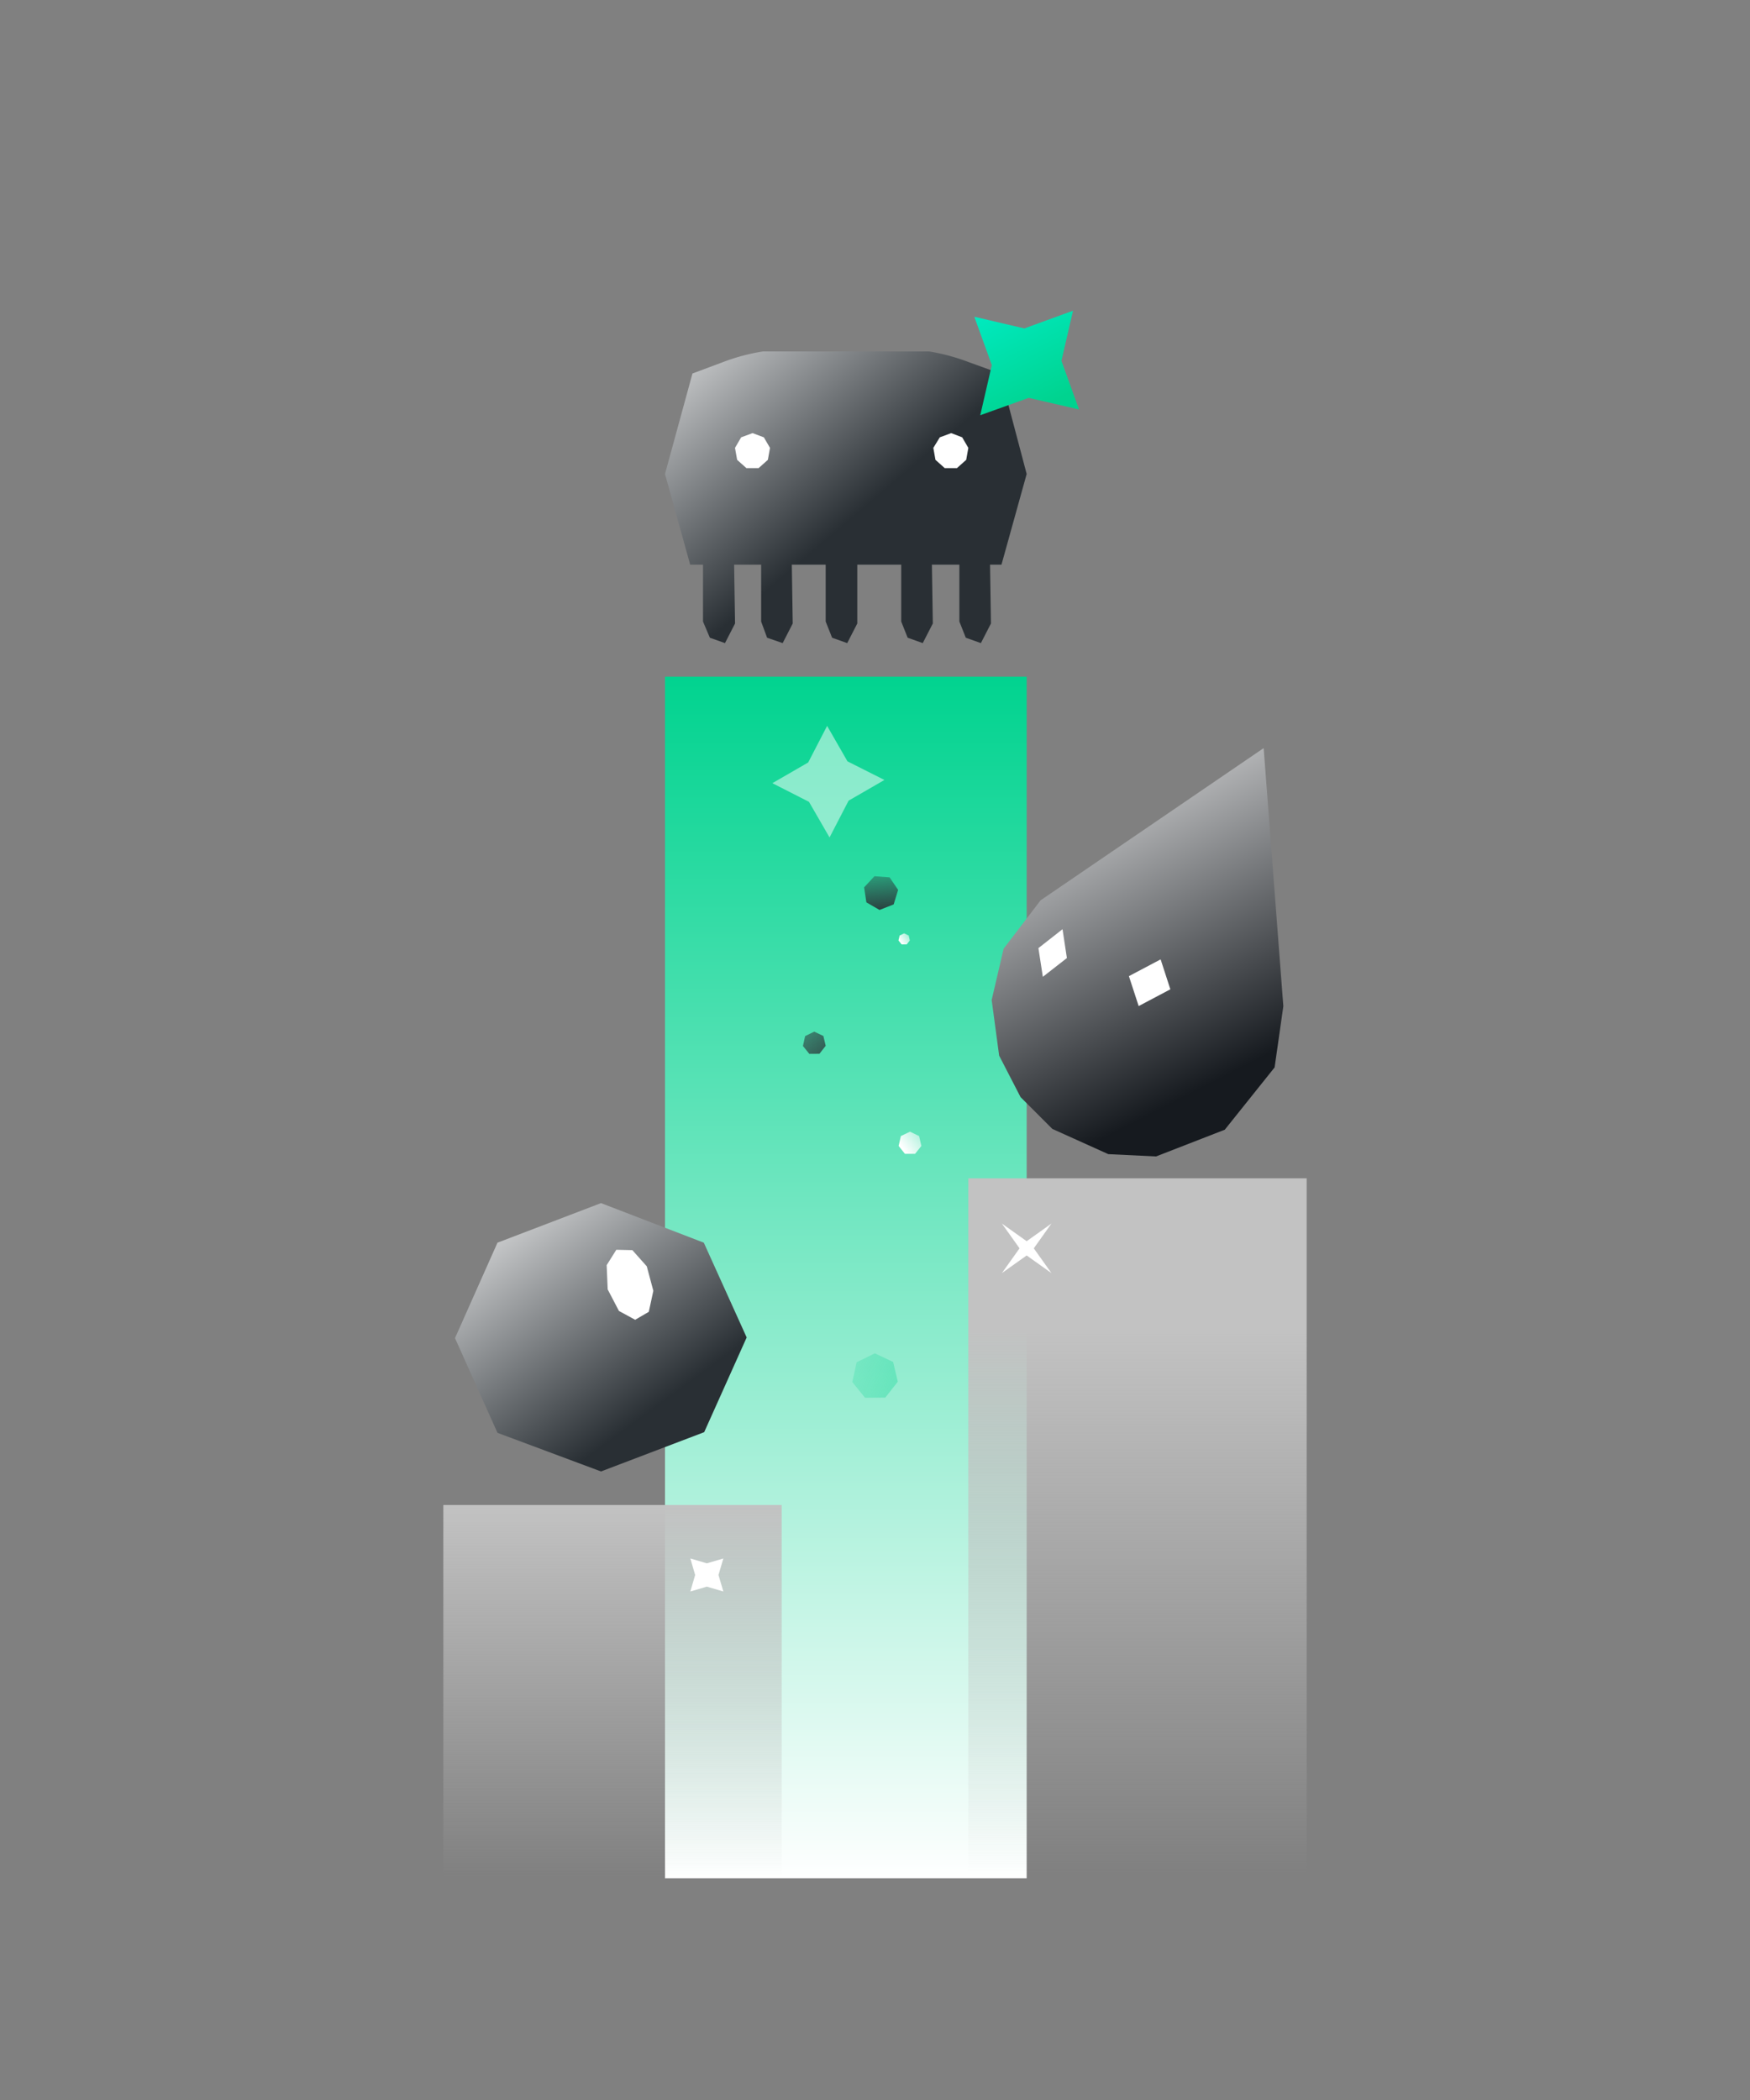
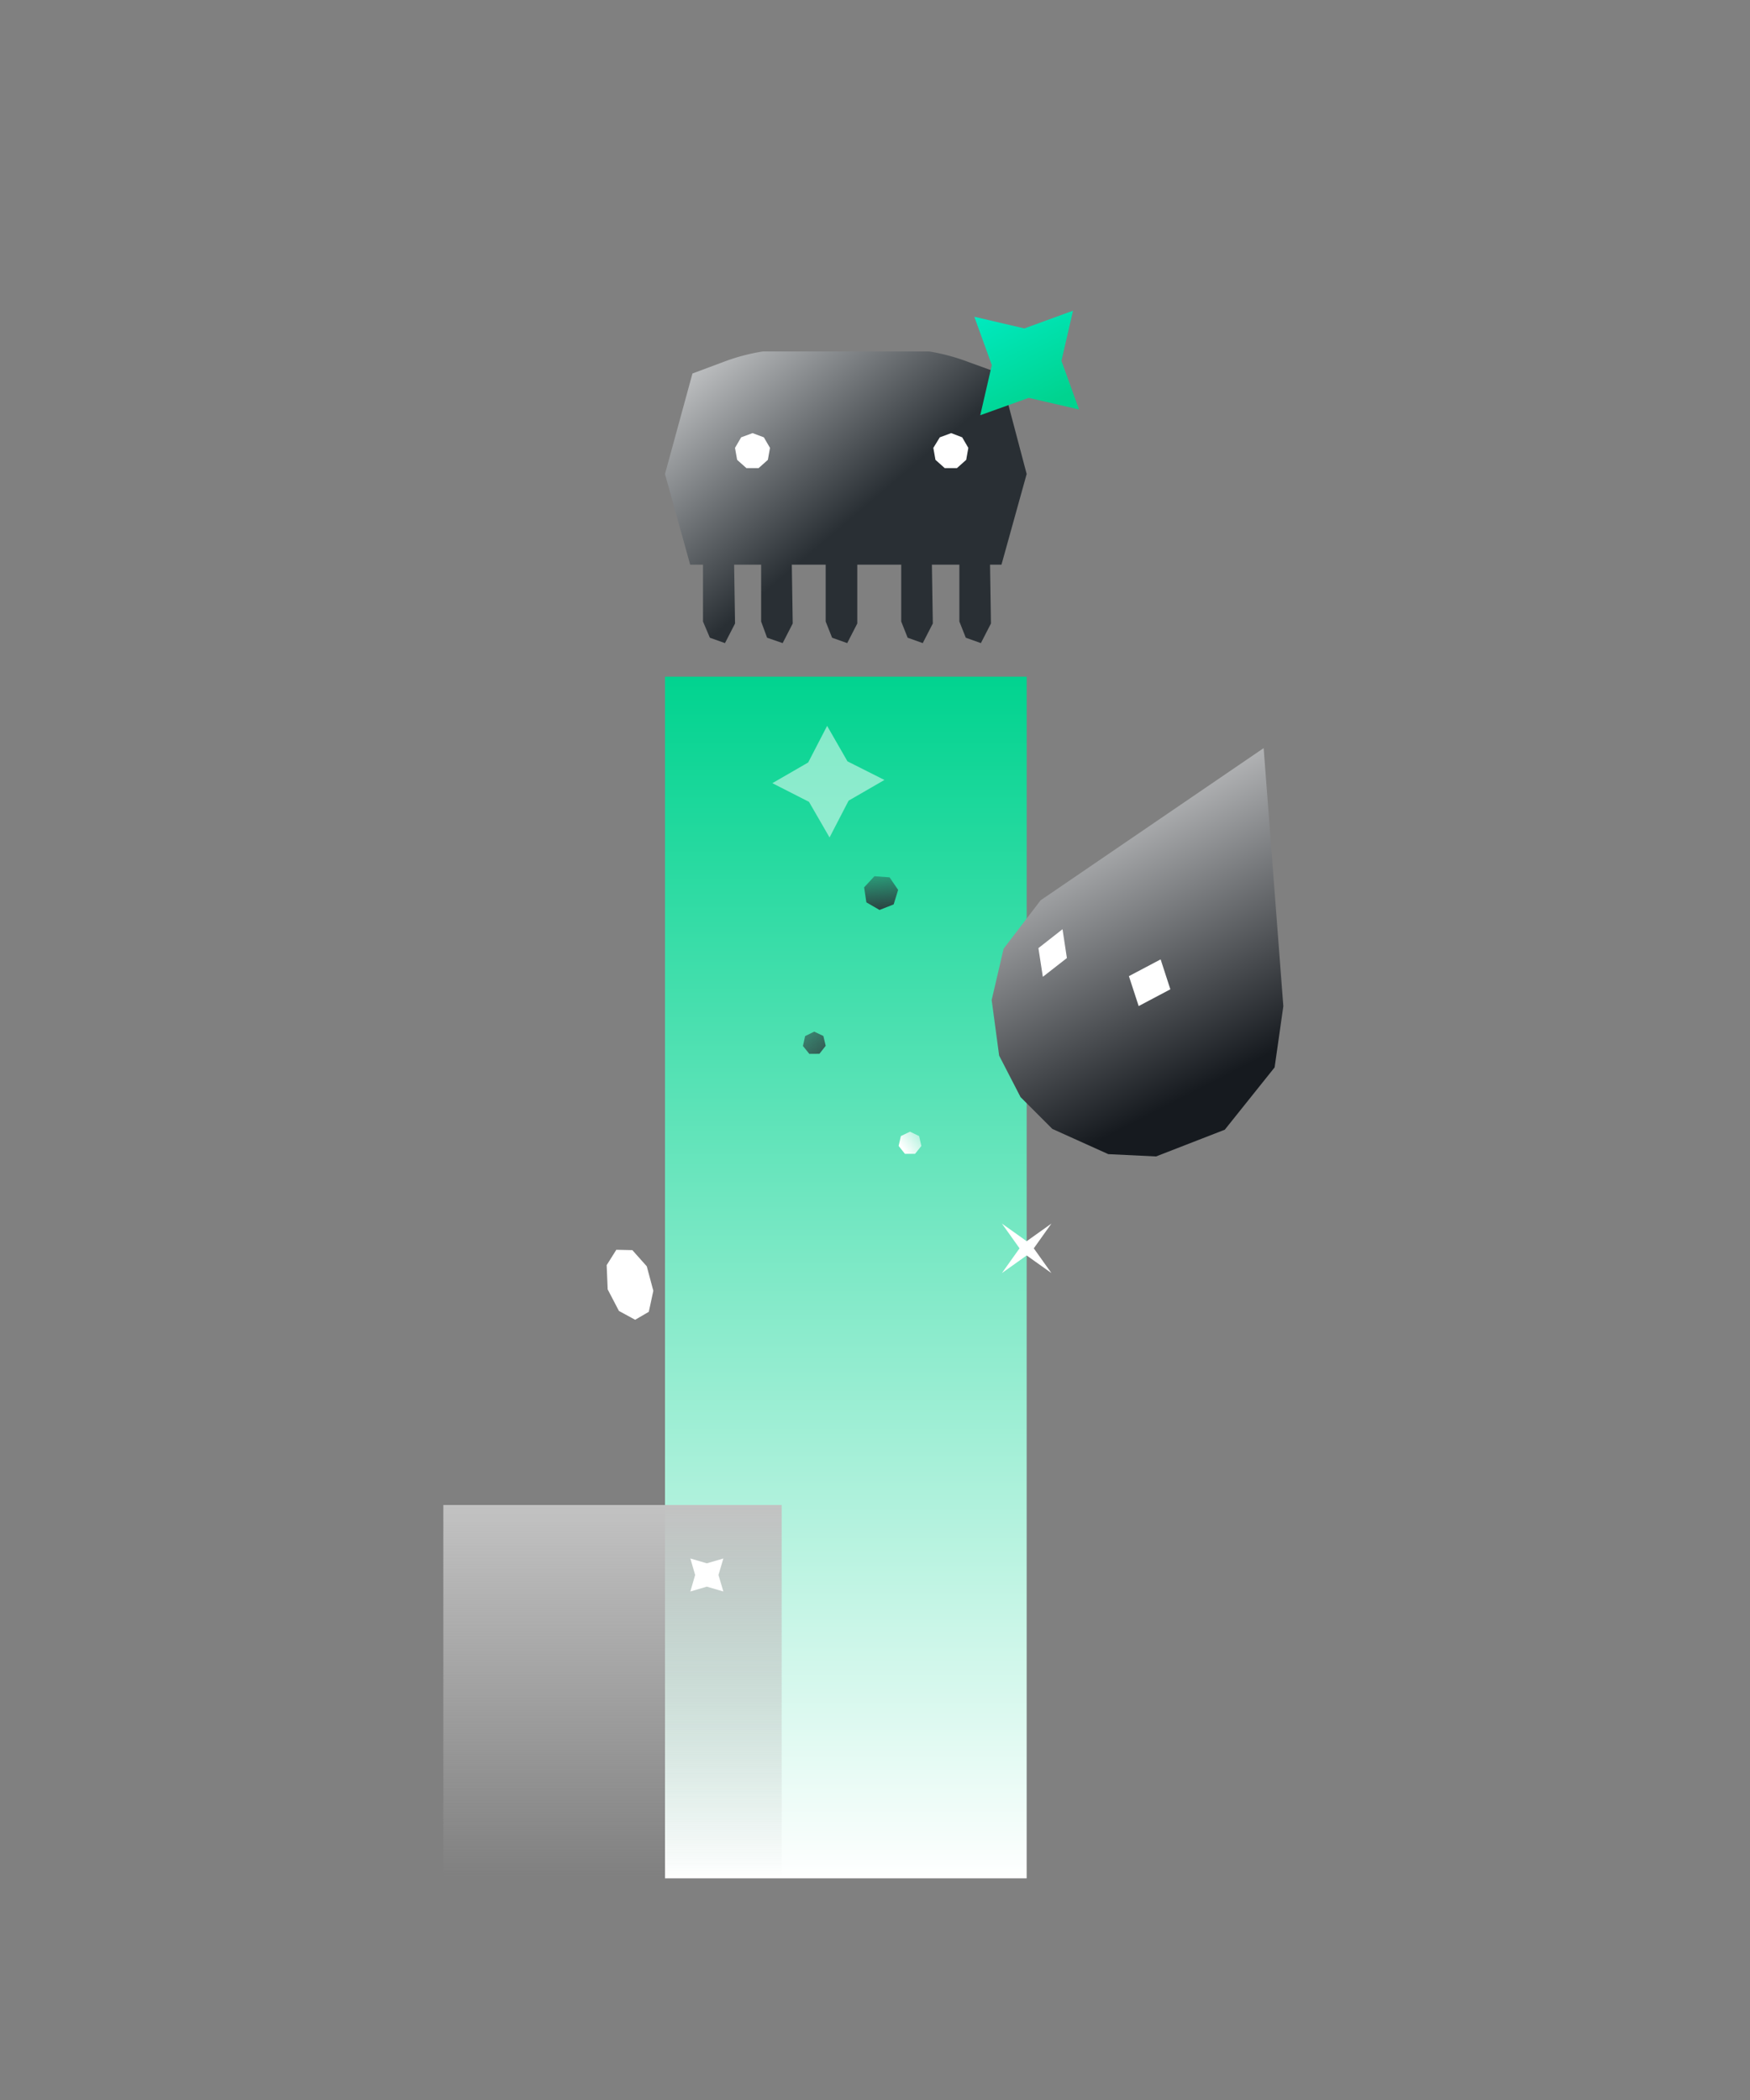
<svg xmlns="http://www.w3.org/2000/svg" viewBox="0 0 150 180">
  <rect x="0" y="0" width="150" height="180" fill="#808080" stroke="none" />
  <defs>
    <linearGradient id="a" x1="50%" x2="50%" y1="0%" y2="100%">
      <stop offset="0%" stop-color="#00D38F" />
      <stop offset="100%" stop-color="#FFF" />
    </linearGradient>
    <linearGradient id="b" x1="0%" x2="70.438%" y1="-13.173%" y2="74.687%">
      <stop offset="0%" stop-color="#FFF" />
      <stop offset="100%" stop-color="#292F34" />
    </linearGradient>
    <linearGradient id="c" x1="50%" x2="50%" y1="100%" y2="21.4%">
      <stop offset="0%" stop-color="#C2C2C2" stop-opacity="0" />
      <stop offset="100%" stop-color="#C2C2C2" />
    </linearGradient>
    <linearGradient id="d" x1="50%" x2="50%" y1="100%" y2="0%">
      <stop offset="0%" stop-color="#C2C2C2" stop-opacity="0" />
      <stop offset="100%" stop-color="#C2C2C2" />
    </linearGradient>
    <linearGradient id="e" x1="-11.178%" x2="58.468%" y1="-16.227%" y2="50%">
      <stop offset="0%" stop-color="#FFF" />
      <stop offset="100%" stop-color="#292F34" />
    </linearGradient>
    <linearGradient id="f" x1="0%" x2="50%" y1=".181%" y2="99.819%">
      <stop offset="0%" stop-color="#00EBC2" />
      <stop offset="100%" stop-color="#00D38F" />
    </linearGradient>
    <linearGradient id="g" x1="33.466%" x2="70.085%" y1="-16.308%" y2="83.837%">
      <stop offset="0%" stop-color="#FFF" />
      <stop offset="100%" stop-color="#161A1F" />
    </linearGradient>
    <linearGradient id="h" x1="-71.069%" x2="100%" y1="-66.772%" y2="50%">
      <stop offset="0%" stop-color="#FFF" stop-opacity="0" />
      <stop offset="100%" stop-color="#FFF" />
    </linearGradient>
    <linearGradient id="i" x1="-11.178%" x2="100%" y1="-51.83%" y2="105.812%">
      <stop offset="0%" stop-color="#292F34" stop-opacity="0" />
      <stop offset="100%" stop-color="#292F34" />
    </linearGradient>
    <linearGradient id="j" x1="-164.66%" x2="620.33%" y1="119.527%" y2="-261.971%">
      <stop offset="0%" stop-color="#00D38F" stop-opacity="0" />
      <stop offset="100%" stop-color="#00D38F" />
    </linearGradient>
    <linearGradient id="k" x1="-248.407%" x2="223.927%" y1="100%" y2="100%">
      <stop offset="0%" stop-color="#292F34" stop-opacity="0" />
      <stop offset="100%" stop-color="#292F34" />
    </linearGradient>
  </defs>
  <g fill="none" fill-rule="evenodd">
    <g fill-rule="nonzero">
      <path fill="url(#a)" d="M19 32v103h31V32z" transform="translate(38 26)" />
-       <path fill="url(#b)" d="M22.326 80.516l-8.81-3.392-8.875 3.392L1 88.696l3.641 8.118 8.875 3.31 8.843-3.367L26 88.639z" transform="translate(38 26)" />
      <path fill="#FFF" d="M52.828 107.124L52 108.442l.087 2.076.964 1.848 1.391.758 1.169-.682.389-1.803-.563-2.099-1.236-1.386z" />
-       <path fill="url(#c)" d="M74 75H45v60h29z" transform="translate(38 26)" />
      <path fill="url(#d)" d="M0 103v32h29v-32z" transform="translate(38 26)" />
      <path fill="url(#e)" d="M29.87 22.401h2.903v4.874l.55 1.387 1.295.462.863-1.68V22.4h3.767v4.874l.55 1.387 1.294.462.864-1.68-.079-5.043h2.355v4.874l.549 1.387 1.295.462.863-1.68-.078-5.043h.98L50 14.628l-2.276-8.614-2.668-.966a17.376 17.376 0 00-3.414-.924H27.397a16.896 16.896 0 00-3.453.924l-2.59.966L19 14.628l2.158 7.773h1.099v4.874l.589 1.387 1.295.462.863-1.68-.079-5.043h2.316v4.874l.51 1.387 1.334.462.863-1.68-.078-5.043z" transform="translate(38 26)" />
      <path fill="#FFF" d="M62 133.586l-.415 1.412.417 1.415-1.418-.414-1.412.415.412-1.415-.41-1.415 1.411.414z" />
      <path fill="#FFF" fill-opacity=".5" d="M69.342 68.73l-3.14-1.6 3.07-1.774 1.624-3.138 1.745 3.041 3.167 1.595-3.07 1.773-1.634 3.155z" />
      <path fill="url(#f)" d="M54.488 9.098l-4.312-.996-4.155 1.49.992-4.298-1.501-4.144 4.289 1.002 4.172-1.52-.992 4.298z" transform="translate(38 26)" />
      <path fill="#FFF" d="M64.504 37.124l-.977.361-.527.905.183 1.026.794.708h1.046l.794-.708L66 38.39l-.527-.905zM81.532 37.124l-.977.361-.555.905.183 1.026.794.708h1.046l.794-.708L83 38.39l-.527-.905z" />
      <path fill="url(#g)" d="M71.252 65.492l-4.27 5.34-5.893 2.292-4.094-.198-4.796-2.163-2.724-2.727-1.834-3.554L47 59.713l1.024-4.397 3.171-4.147 19.118-13.045L72 60.248z" transform="translate(38 26)" />
-       <path fill="#FFF" d="M97.6 86.234l2.716-1.436-.834-2.565-2.719 1.436zM89.386 83.728l2.062-1.61-.375-2.472-2.065 1.62z" />
+       <path fill="#FFF" d="M97.6 86.234l2.716-1.436-.834-2.565-2.719 1.436zM89.386 83.728l2.062-1.61-.375-2.472-2.065 1.62" />
    </g>
    <path fill="url(#h)" d="M78 97l.782.377.193.846-.541.678h-.868l-.541-.678.193-.846z" transform="matrix(-1 0 0 1 156 0)" />
    <path fill="url(#i)" d="M75.5 75l1.173.565.289 1.269-.811 1.017h-1.302l-.811-1.017.289-1.269z" transform="rotate(30 75.5 76.5)" />
-     <path fill="url(#j)" d="M75 116l1.564.753.386 1.692-1.082 1.357h-1.736l-1.082-1.357.386-1.692z" transform="rotate(51 75 118)" />
    <path fill="url(#k)" d="M69.797 88.426l.782.377.193.846-.541.678h-.868l-.541-.678.193-.846z" transform="rotate(51 69.797 89.426)" />
-     <path fill="url(#h)" d="M77.5 80l.391.188.096.423-.27.339h-.434l-.27-.339.096-.423z" transform="matrix(-1 0 0 1 155 0)" />
    <path fill="#FFF" d="M88 107.611l-2.121 1.51 1.51-2.121-1.51-2.121 2.121 1.51 2.121-1.51-1.51 2.121 1.51 2.121z" />
  </g>
</svg>